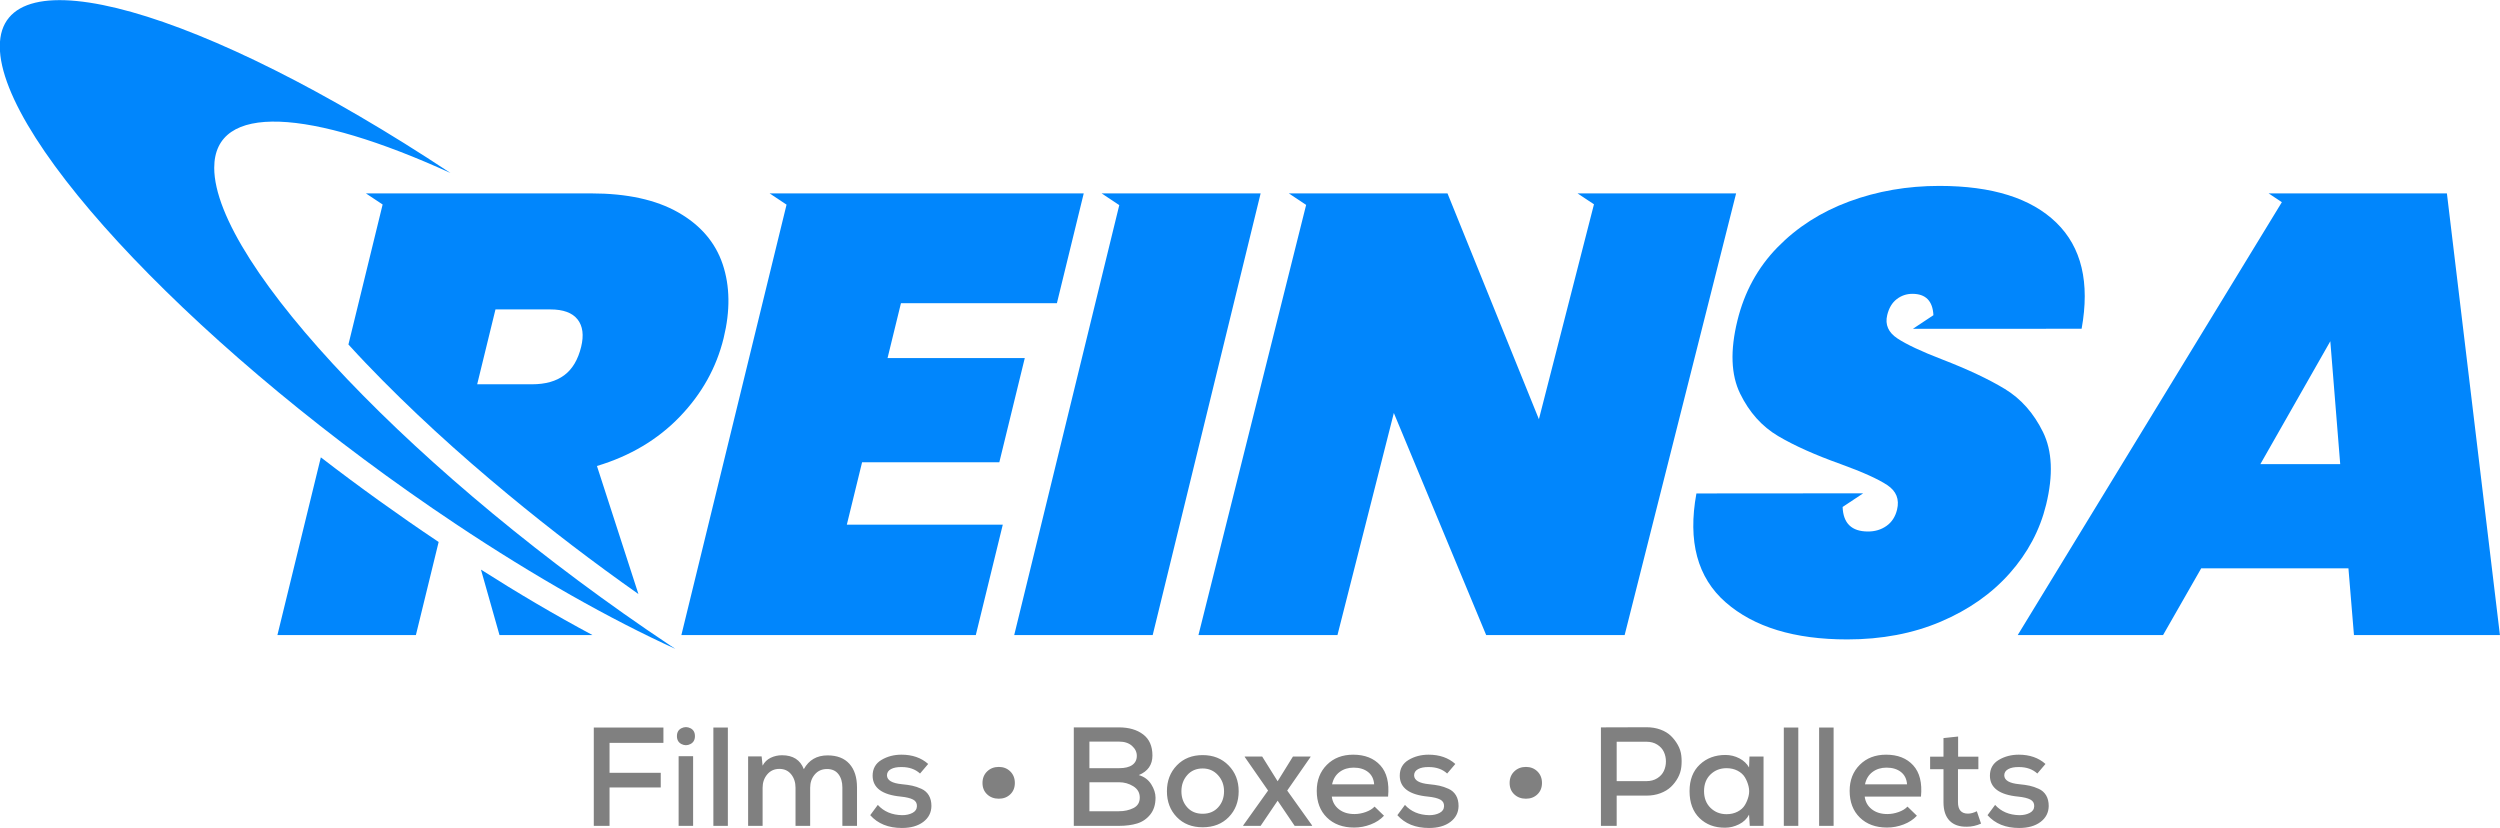
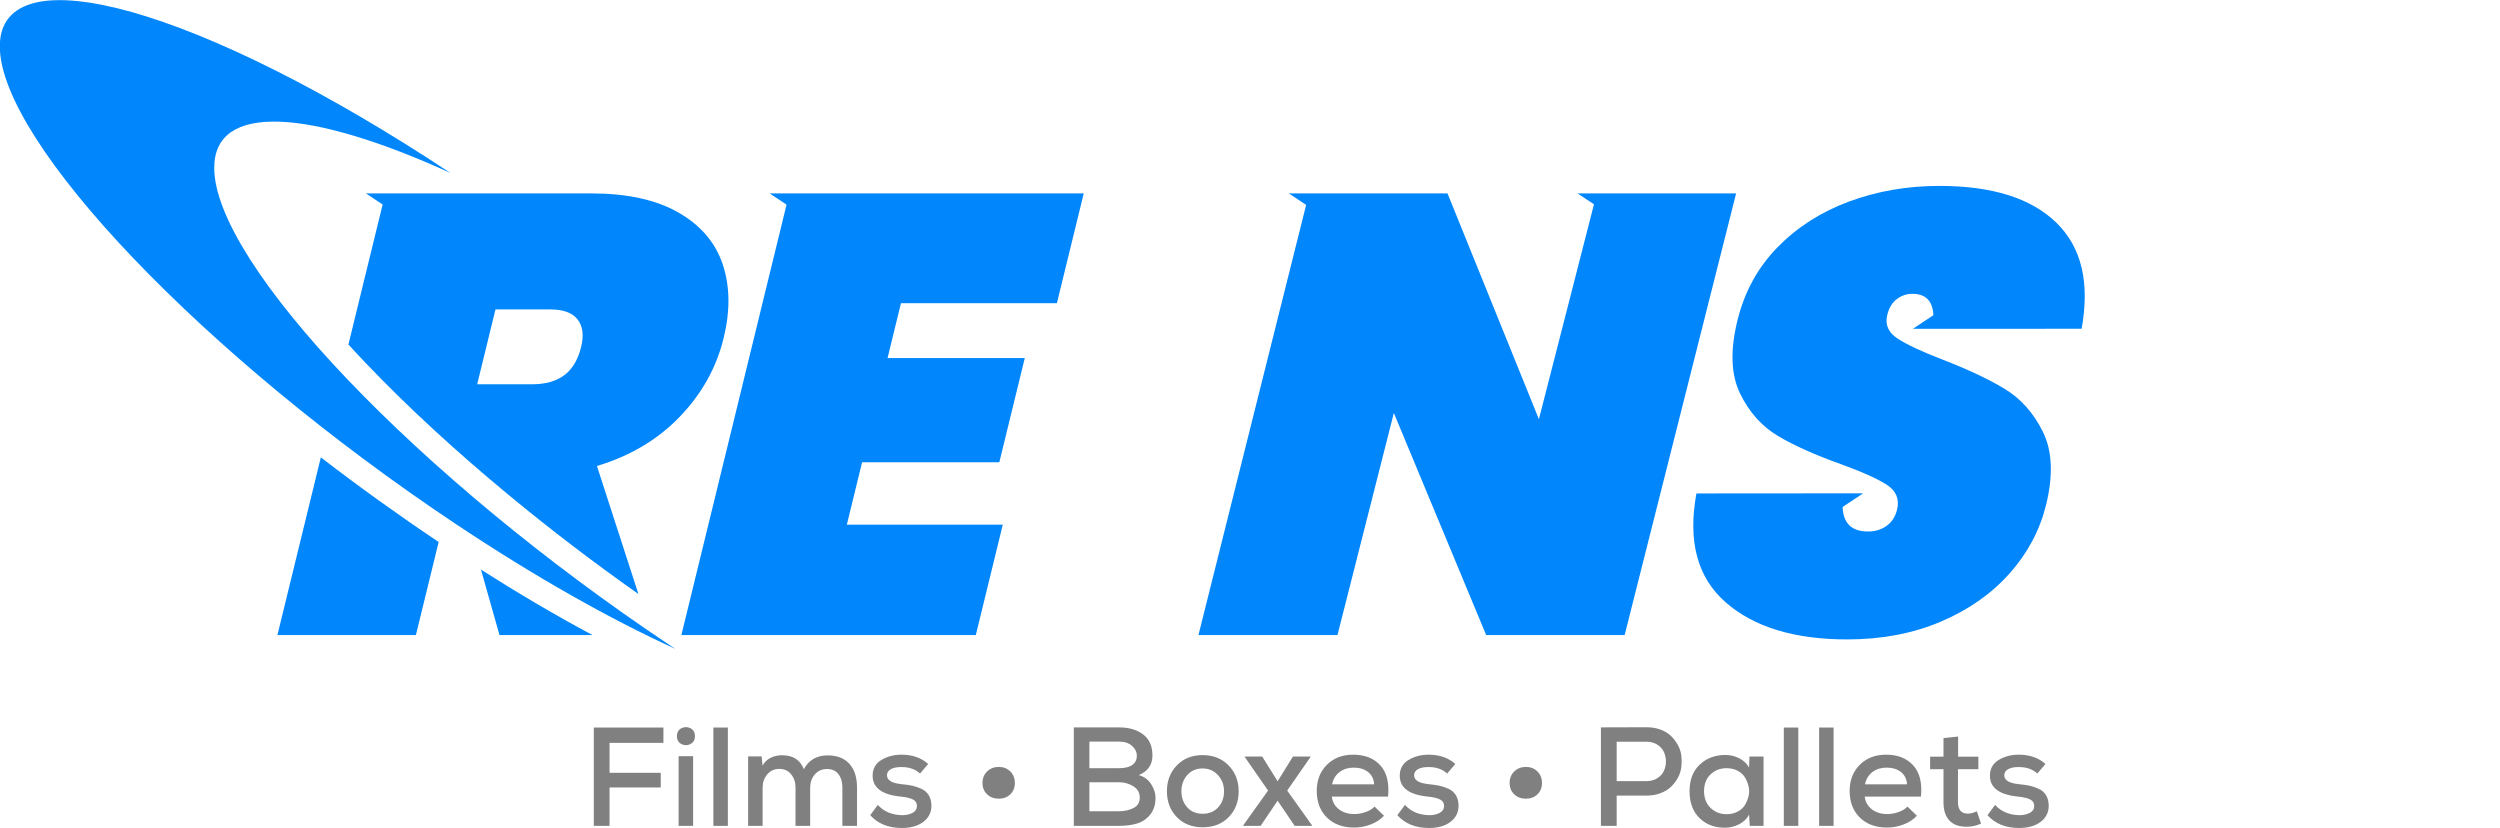
<svg xmlns="http://www.w3.org/2000/svg" xml:space="preserve" width="9.419in" height="3.119in" version="1.1" style="shape-rendering:geometricPrecision; text-rendering:geometricPrecision; image-rendering:optimizeQuality; fill-rule:evenodd; clip-rule:evenodd" viewBox="0 0 9419 3119">
  <defs>
    <style type="text/css">
   
    .fil0 {fill:#0186FC}
    .fil1 {fill:gray;fill-rule:nonzero}
   
  </style>
  </defs>
  <g id="Layer_x0020_1">
    <g id="_1707583064336">
      <path class="fil0" d="M2544.57 2444.78c-245.47,-112.06 -527.51,-270.67 -827.57,-470.64 -948.67,-632.24 -1717.71,-1437.86 -1717.71,-1799.41 0,-359.04 758.41,-145.08 1697.95,477.04 -530.59,-242.2 -890.12,-266.65 -890.12,-19.46 0,361.56 769.05,1167.18 1717.71,1799.42 6.6,4.4 13.16,8.7 19.74,13.06z" />
-       <path class="fil0" d="M8816.96 1748.66l-37.27 -463.01 -263.56 463.01 300.83 0zm-219.84 -986.9l-49.89 -33.12 70.09 0 254.96 0 346.69 0 199.74 1663.98 -549.94 0 -20.81 -251.48 -554.65 0 -143.71 251.48 -547.59 0 995.11 -1630.86z" />
      <path class="fil0" d="M7708.94 1901.42c-23.35,95.58 -69.09,181.76 -137.21,258.53 -68.11,76.77 -154.63,137.49 -259.55,182.15 -104.93,44.65 -222.4,66.98 -352.45,66.98 -198.99,0 -351.71,-46.61 -458.2,-139.84 -106.48,-93.22 -143.19,-229.93 -110.13,-410.12 184.06,0 367.31,-0.34 551.19,-0.42 25.67,-0.01 51.35,-0.02 77.04,-0.02l-77.37 51.36c2.15,61.62 34.03,92.45 95.67,92.45 26.64,0 49.91,-7.05 69.8,-21.16 19.9,-14.09 33.1,-34.47 39.61,-61.1 9.57,-39.18 -2.84,-70.11 -37.25,-92.84 -34.4,-22.71 -92.62,-48.96 -174.65,-78.73 -96.55,-34.47 -175.29,-69.72 -236.21,-105.77 -60.92,-36.04 -108.61,-89.31 -143.08,-159.81 -34.48,-70.51 -37.93,-162.16 -10.36,-274.98 26.41,-108.12 76.72,-200.17 150.92,-276.17 74.19,-75.98 164.25,-133.57 270.18,-172.74 105.93,-39.17 219.22,-58.76 339.86,-58.76 198.99,0 345.94,46.23 440.85,138.67 94.93,92.45 126.62,225.63 95.09,399.55 -211.89,0 -423.57,0.09 -635.47,0.09l77.12 -51.2c-2.62,-53.67 -29.06,-80.5 -79.29,-80.5 -21.93,0 -41.59,6.66 -58.93,19.98 -17.36,13.31 -29.3,33.3 -35.8,59.93 -8.81,36.05 3.99,65.42 38.39,88.14 34.41,22.72 90.27,48.96 167.6,78.73 97.36,37.61 176.41,74.81 237.12,111.63 60.73,36.82 108.63,90.89 143.7,162.17 35.06,71.29 39,162.56 11.82,273.81z" />
      <polygon class="fil0" points="6121.02,2392.62 5599.28,2392.62 5251.44,1555.94 5039.05,2392.62 4515.32,2392.62 4921,771.96 4855.74,728.64 4931.85,728.64 5137.07,728.64 5180.8,728.64 5453.6,728.64 5797.99,1579.43 6005.43,769.72 5943.54,728.64 6015.95,728.64 6268.59,728.64 6540.96,728.64 " />
-       <polygon class="fil0" points="4749.53,728.64 4342.91,2392.62 3821.17,2392.62 4216.98,772.81 4150.44,728.64 4227.78,728.64 4475.5,728.64 " />
      <polygon class="fil0" points="3394.44,1142.28 3343.9,1349.11 3860.94,1349.11 3765.04,1741.61 3247.99,1741.61 3190.56,1976.63 3778.11,1976.63 3676.45,2392.62 2567.16,2392.62 2963.41,771.05 2899.53,728.64 2973.78,728.64 3224.58,728.64 3549.63,728.64 4083.07,728.64 3981.99,1142.28 " />
      <path class="fil0" d="M1312.72 1297.93l128.89 -527.47 -62.99 -41.82 73.21 0 576.89 0 198.67 0c134.75,0 244.07,23.89 327.97,71.68 83.9,47.8 139.69,112.81 167.38,195.08 27.69,82.26 28.89,175.09 3.63,278.5 -27.19,111.25 -82.25,209.96 -165.2,296.13 -82.94,86.18 -186.99,148.07 -312.11,185.67l156.24 482.39c-168.19,-118.42 -332.01,-243.42 -490.31,-374.43 -187.64,-155.3 -369.85,-320.56 -538.09,-496.81 -18.17,-19.03 -40,-42.35 -64.18,-68.93zm485.12 149.89l206.82 0c50.13,0 90.52,-11.36 121.13,-34.08 30.62,-22.71 51.87,-58.36 63.74,-106.93 10.72,-43.87 6.22,-78.34 -13.51,-103.41 -19.72,-25.07 -53.87,-37.61 -102.44,-37.61l-206.82 0 -68.92 282.03z" />
      <path class="fil0" d="M1652.64 2042.01l-85.68 350.61 -521.75 0 163.59 -669.48c144.36,111.21 292.56,217.63 443.83,318.87z" />
      <path class="fil0" d="M1881.89 2392.62l-69.81 -246.54c136.57,86.87 276.9,170.06 420.05,246.54l-350.24 0z" />
      <path class="fil1" d="M2296.52 3111.51l0 -144.7 192.93 0 0 -55.12 -192.93 0 0 -112.9 203 0 0 -57.78 -262.37 0 0 370.49 59.36 0zm314.84 -262.37l0 262.37 -54.59 0 0 -262.37 54.59 0zm-60.95 -75.79c0,14.13 5.65,24.11 16.96,29.94 11.31,5.83 22.62,5.83 33.92,0 11.31,-5.83 16.96,-15.81 16.96,-29.94 0,-14.13 -5.66,-24.03 -16.96,-29.68 -11.3,-5.65 -22.61,-5.65 -33.92,0 -11.31,5.65 -16.96,15.55 -16.96,29.68zm137.27 -32.33l0 370.49 54.59 0 0 -370.49 -54.59 0zm364.66 370.49l0 -143.64c0,-19.78 5.83,-36.48 17.49,-50.08 11.66,-13.61 27.03,-20.41 46.11,-20.41 18.73,0 33.04,6.45 42.94,19.35 9.89,12.9 14.84,29.6 14.84,50.09l0 144.7 55.13 0 0 -144.7c0,-38.16 -9.54,-67.84 -28.63,-89.04 -19.08,-21.2 -46.47,-31.8 -82.16,-31.8 -40.64,0 -70.5,17.31 -89.57,51.94 -13.42,-34.98 -40.81,-52.47 -82.15,-52.47 -15.2,0 -29.42,3.17 -42.67,9.54 -13.25,6.36 -23.41,16.26 -30.48,29.69l-3.71 -34.99 -50.88 0 0 261.84 54.59 0 0 -143.64c0,-19.78 5.83,-36.57 17.49,-50.35 11.67,-13.78 26.86,-20.67 45.58,-20.67 18.73,0 33.57,6.81 44.52,20.41 10.96,13.6 16.44,30.48 16.44,50.61l0 143.64 55.12 0zm444.7 -233.21c-26.15,-23.32 -59.72,-34.98 -100.7,-34.98 -28.27,0 -53.44,6.62 -75.53,19.87 -22.09,13.26 -33.13,33.13 -33.13,59.63 0.35,45.58 35.86,71.73 106.53,78.45 20.5,2.12 35.78,5.83 45.85,11.13 10.07,5.3 14.93,13.6 14.57,24.91 -0.35,11.31 -6,19.79 -16.96,25.44 -10.95,5.66 -23.85,8.48 -38.69,8.48 -38.52,-0.71 -69.08,-13.6 -91.7,-38.69l-28.62 38.69c28.62,32.15 68.37,48.24 119.26,48.24 33.57,0 60.42,-7.6 80.57,-22.79 20.14,-15.2 30.39,-35.16 30.74,-59.9 0,-15.9 -3.27,-29.33 -9.81,-40.28 -6.54,-10.95 -15.9,-19.17 -28.09,-24.65 -12.19,-5.48 -23.67,-9.37 -34.45,-11.66 -10.78,-2.3 -23.59,-4.16 -38.43,-5.57 -37.45,-3.54 -56.36,-14.66 -56.71,-33.39 0,-10.25 5.03,-18.11 15.1,-23.58 10.07,-5.48 23.59,-8.04 40.55,-7.69 28.27,0 51.24,8.13 68.9,24.38l30.74 -36.04zm266.07 130.91c17.31,0 31.72,-5.48 43.2,-16.43 11.48,-10.95 17.23,-25.26 17.23,-42.93 0,-17.67 -5.75,-32.15 -17.23,-43.46 -11.48,-11.31 -25.89,-16.96 -43.2,-16.96 -17.66,0 -32.33,5.65 -43.99,16.96 -11.66,11.31 -17.49,25.79 -17.49,43.46 0,17.67 5.83,31.98 17.49,42.93 11.67,10.95 26.33,16.43 43.99,16.43zm341.34 -62.01l111.84 0c19.43,0 37.28,5.04 53.53,15.11 16.26,10.07 24.38,24.3 24.38,42.67 0,18.37 -7.94,31.54 -23.85,39.48 -15.9,7.95 -34.1,11.93 -54.59,11.93l-111.31 0 0 -109.19zm0 -153.18l111.31 0c20.85,0 37.28,5.39 49.29,16.17 12.02,10.77 18.03,23.23 18.03,37.36 0,14.84 -5.66,26.33 -16.96,34.45 -11.3,8.13 -27.91,12.19 -49.82,12.19l-111.84 0 0 -100.17zm-58.83 -53.53l0 371.02 170.14 0c26.15,0 49.03,-3.01 68.64,-9.02 19.61,-6 36.04,-17.22 49.29,-33.65 13.25,-16.43 19.88,-37.54 19.88,-63.33 0,-16.61 -5.39,-33.48 -16.17,-50.62 -10.78,-17.13 -26.41,-28.71 -46.91,-34.72 34.28,-14.13 51.41,-38.69 51.41,-73.67 0,-35.34 -11.66,-61.84 -34.98,-79.51 -23.32,-17.67 -53.71,-26.5 -91.17,-26.5l-170.14 0zm485.5 104.42c-39.93,0 -72.35,12.89 -97.26,38.69 -24.91,25.79 -37.37,58.3 -37.37,97.53 0,39.22 12.37,71.64 37.1,97.26 24.74,25.61 57.25,38.43 97.53,38.43 40.63,0 73.41,-12.81 98.32,-38.43 24.91,-25.62 37.37,-58.04 37.37,-97.26 0,-38.87 -12.63,-71.29 -37.89,-97.26 -25.27,-25.97 -57.87,-38.95 -97.8,-38.95zm0 50.35c23.32,0 42.58,8.4 57.78,25.18 15.19,16.78 22.79,37.01 22.79,60.69 0,24.03 -7.33,44.17 -22,60.42 -14.66,16.25 -34.19,24.38 -58.57,24.38 -24.38,0 -43.82,-8.13 -58.3,-24.38 -14.49,-16.26 -21.73,-36.39 -21.73,-60.42 0,-24.03 7.33,-44.35 21.99,-60.96 14.67,-16.61 34.01,-24.91 58.04,-24.91zm282.5 48.23l-58.3 -93.28 -65.73 0 0 1.59 87.99 126.68 -93.82 131.44 0 1.59 65.72 0 64.13 -94.88 64.13 94.88 65.72 0 0 -1.59 -93.81 -131.44 87.98 -126.68 0 -1.59 -66.25 0 -57.78 93.28zm416.08 57.78c4.95,-51.59 -4.76,-90.81 -29.15,-117.67 -24.38,-26.86 -58.48,-40.28 -102.3,-40.28 -40.64,0 -73.68,12.72 -99.12,38.16 -25.44,25.44 -38.16,58.12 -38.16,98.06 0,42.05 12.81,75.61 38.43,100.7 25.62,25.09 59.8,37.64 102.57,37.64 21.2,0 41.96,-3.89 62.28,-11.67 20.31,-7.77 37.01,-18.72 50.09,-32.86l-35.51 -34.46c-7.78,8.48 -18.82,15.28 -33.13,20.41 -14.31,5.12 -28.54,7.69 -42.67,7.69 -23.68,0 -43.2,-6.01 -58.57,-18.02 -15.37,-12.01 -24.3,-27.92 -26.76,-47.7l212.01 0zm-210.95 -46.11c4.24,-20.14 13.69,-35.69 28.36,-46.64 14.66,-10.95 32.24,-16.43 52.74,-16.43 22.26,0 40.37,5.48 54.33,16.43 13.96,10.95 21.65,26.5 23.06,46.64l-158.48 0zm464.31 -76.85c-26.15,-23.32 -59.71,-34.98 -100.7,-34.98 -28.27,0 -53.44,6.62 -75.53,19.87 -22.09,13.26 -33.13,33.13 -33.13,59.63 0.35,45.58 35.86,71.73 106.53,78.45 20.5,2.12 35.78,5.83 45.85,11.13 10.07,5.3 14.93,13.6 14.57,24.91 -0.35,11.31 -6,19.79 -16.96,25.44 -10.95,5.66 -23.85,8.48 -38.69,8.48 -38.52,-0.71 -69.08,-13.6 -91.69,-38.69l-28.63 38.69c28.63,32.15 68.37,48.24 119.26,48.24 33.57,0 60.42,-7.6 80.57,-22.79 20.14,-15.2 30.39,-35.16 30.74,-59.9 0,-15.9 -3.27,-29.33 -9.8,-40.28 -6.54,-10.95 -15.9,-19.17 -28.09,-24.65 -12.19,-5.48 -23.67,-9.37 -34.45,-11.66 -10.78,-2.3 -23.59,-4.16 -38.43,-5.57 -37.45,-3.54 -56.36,-14.66 -56.71,-33.39 0,-10.25 5.04,-18.11 15.1,-23.58 10.07,-5.48 23.59,-8.04 40.55,-7.69 28.27,0 51.24,8.13 68.9,24.38l30.74 -36.04zm266.07 130.91c17.31,0 31.72,-5.48 43.2,-16.43 11.48,-10.95 17.23,-25.26 17.23,-42.93 0,-17.67 -5.74,-32.15 -17.23,-43.46 -11.48,-11.31 -25.89,-16.96 -43.2,-16.96 -17.66,0 -32.33,5.65 -43.99,16.96 -11.66,11.31 -17.49,25.79 -17.49,43.46 0,17.67 5.83,31.98 17.49,42.93 11.67,10.95 26.33,16.43 43.99,16.43zm341.87 -214.66l112.37 0c15.54,0 29.06,3.62 40.54,10.87 11.48,7.24 19.79,16.43 24.91,27.56 5.13,11.13 7.69,23.05 7.69,35.78 0,12.72 -2.56,24.65 -7.69,35.77 -5.12,11.13 -13.43,20.32 -24.91,27.56 -11.48,7.25 -25,10.87 -40.54,10.87l-112.37 0 0 -148.41zm112.37 203c19.08,0 36.57,-3.01 52.46,-9.01 15.91,-6.01 29.07,-13.95 39.49,-23.85 10.42,-9.89 19.17,-21.29 26.23,-34.19 7.07,-12.89 11.39,-26.5 12.98,-40.81 1.59,-14.31 1.59,-28.53 0,-42.67 -1.59,-14.13 -6,-27.64 -13.25,-40.54 -7.24,-12.9 -15.99,-24.29 -26.23,-34.19 -10.25,-9.9 -23.32,-17.76 -39.23,-23.59 -15.9,-5.83 -33.39,-8.74 -52.46,-8.74 -19.09,0 -47.8,0.09 -86.13,0.27 -38.34,0.17 -66.87,0.26 -85.6,0.26l0 371.02 59.36 0 0 -113.96 112.37 0zm386.38 -106c-8.13,-14.49 -20.31,-25.97 -36.57,-34.45 -16.26,-8.48 -33.74,-12.72 -52.48,-12.72 -38.86,0 -71.11,12.1 -96.72,36.31 -25.62,24.2 -38.43,57.51 -38.43,99.91 0,43.46 12.54,77.38 37.63,101.76 25.09,24.38 57.24,36.39 96.46,36.04 17.67,0 35.07,-4.24 52.21,-12.72 17.14,-8.48 29.77,-20.67 37.9,-36.57l2.65 42.4 51.94 0 0 -261.31 -53 0 -1.59 41.35zm-84.8 2.65c15.55,0 29.41,3.18 41.61,9.54 12.19,6.36 21.38,14.66 27.56,24.91 6.18,10.25 10.77,21.56 13.78,33.92 3,12.37 3,24.65 0,36.83 -3.01,12.2 -7.6,23.42 -13.78,33.66 -6.19,10.25 -15.37,18.56 -27.56,24.91 -12.19,6.36 -26.06,9.54 -41.61,9.54 -24.03,0 -44.17,-7.95 -60.42,-23.85 -16.26,-15.9 -24.38,-36.92 -24.38,-63.07 0,-26.15 8.13,-47.08 24.38,-62.81 16.26,-15.72 36.39,-23.59 60.42,-23.59zm215.72 -153.18l0 370.49 54.59 0 0 -370.49 -54.59 0zm133.04 0l0 370.49 54.59 0 0 -370.49 -54.59 0zm383.74 260.25c4.95,-51.59 -4.77,-90.81 -29.15,-117.67 -24.38,-26.86 -58.48,-40.28 -102.3,-40.28 -40.64,0 -73.68,12.72 -99.12,38.16 -25.44,25.44 -38.16,58.12 -38.16,98.06 0,42.05 12.81,75.61 38.43,100.7 25.62,25.09 59.8,37.64 102.56,37.64 21.2,0 41.96,-3.89 62.28,-11.67 20.31,-7.77 37.01,-18.72 50.09,-32.86l-35.51 -34.46c-7.78,8.48 -18.82,15.28 -33.13,20.41 -14.31,5.12 -28.54,7.69 -42.67,7.69 -23.68,0 -43.2,-6.01 -58.57,-18.02 -15.37,-12.01 -24.29,-27.92 -26.76,-47.7l212.01 0zm-210.94 -46.11c4.23,-20.14 13.69,-35.69 28.35,-46.64 14.66,-10.95 32.24,-16.43 52.74,-16.43 22.26,0 40.37,5.48 54.33,16.43 13.96,10.95 21.64,26.5 23.06,46.64l-158.48 0zm295.75 -174.38l0 69.96 -50.35 0 0 47.17 50.35 0 0 124.56c0,30.74 7.69,53.97 23.06,69.7 15.37,15.72 37.37,23.24 65.98,22.53 17.31,0 34.8,-3.89 52.48,-11.67l-15.9 -46.64c-12.01,6 -23.15,9.01 -33.39,9.01 -25.09,0 -37.63,-14.31 -37.63,-42.93l0 -124.56 76.85 0 0 -47.17 -76.32 0 0 -75.79 -55.13 5.83zm384.28 97.53c-26.15,-23.32 -59.72,-34.98 -100.71,-34.98 -28.27,0 -53.44,6.62 -75.53,19.87 -22.09,13.26 -33.13,33.13 -33.13,59.63 0.35,45.58 35.86,71.73 106.53,78.45 20.5,2.12 35.78,5.83 45.85,11.13 10.07,5.3 14.93,13.6 14.58,24.91 -0.36,11.31 -6.01,19.79 -16.97,25.44 -10.95,5.66 -23.85,8.48 -38.69,8.48 -38.52,-0.71 -69.08,-13.6 -91.69,-38.69l-28.62 38.69c28.62,32.15 68.37,48.24 119.26,48.24 33.57,0 60.42,-7.6 80.57,-22.79 20.14,-15.2 30.39,-35.16 30.74,-59.9 0,-15.9 -3.27,-29.33 -9.8,-40.28 -6.54,-10.95 -15.9,-19.17 -28.09,-24.65 -12.19,-5.48 -23.67,-9.37 -34.45,-11.66 -10.78,-2.3 -23.59,-4.16 -38.43,-5.57 -37.46,-3.54 -56.36,-14.66 -56.71,-33.39 0,-10.25 5.04,-18.11 15.1,-23.58 10.07,-5.48 23.59,-8.04 40.55,-7.69 28.27,0 51.24,8.13 68.91,24.38l30.74 -36.04z" />
    </g>
  </g>
</svg>